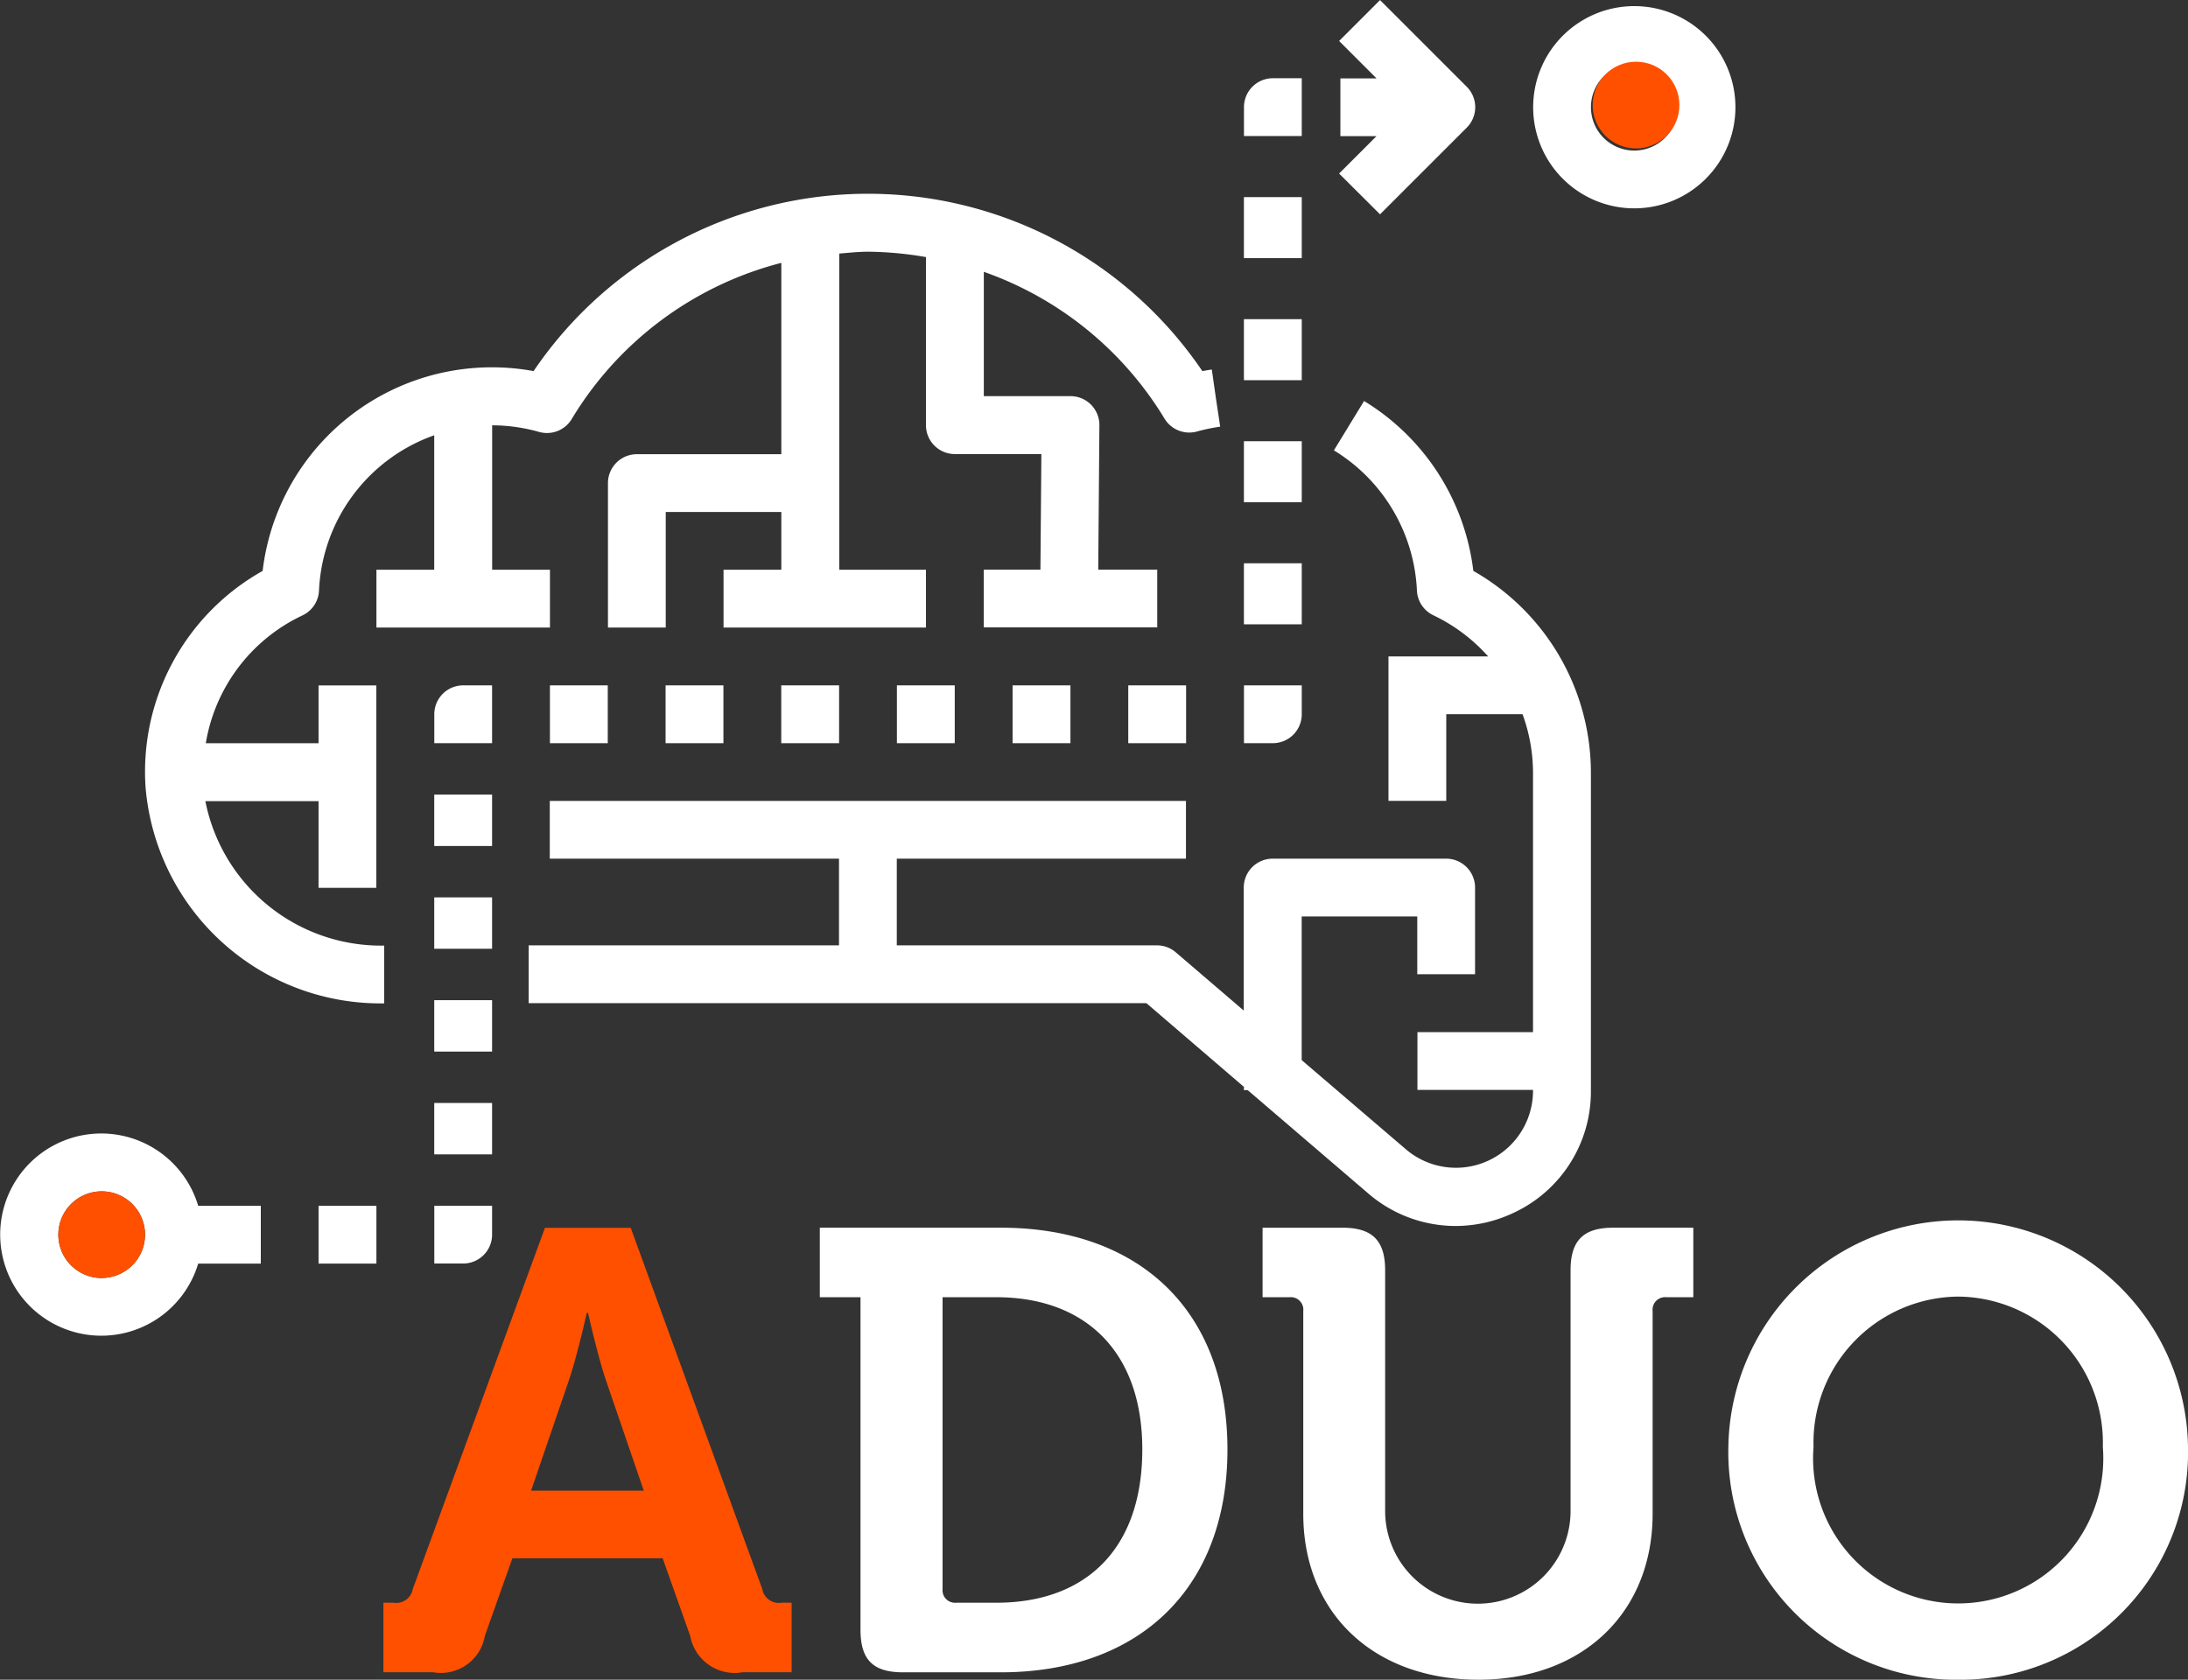
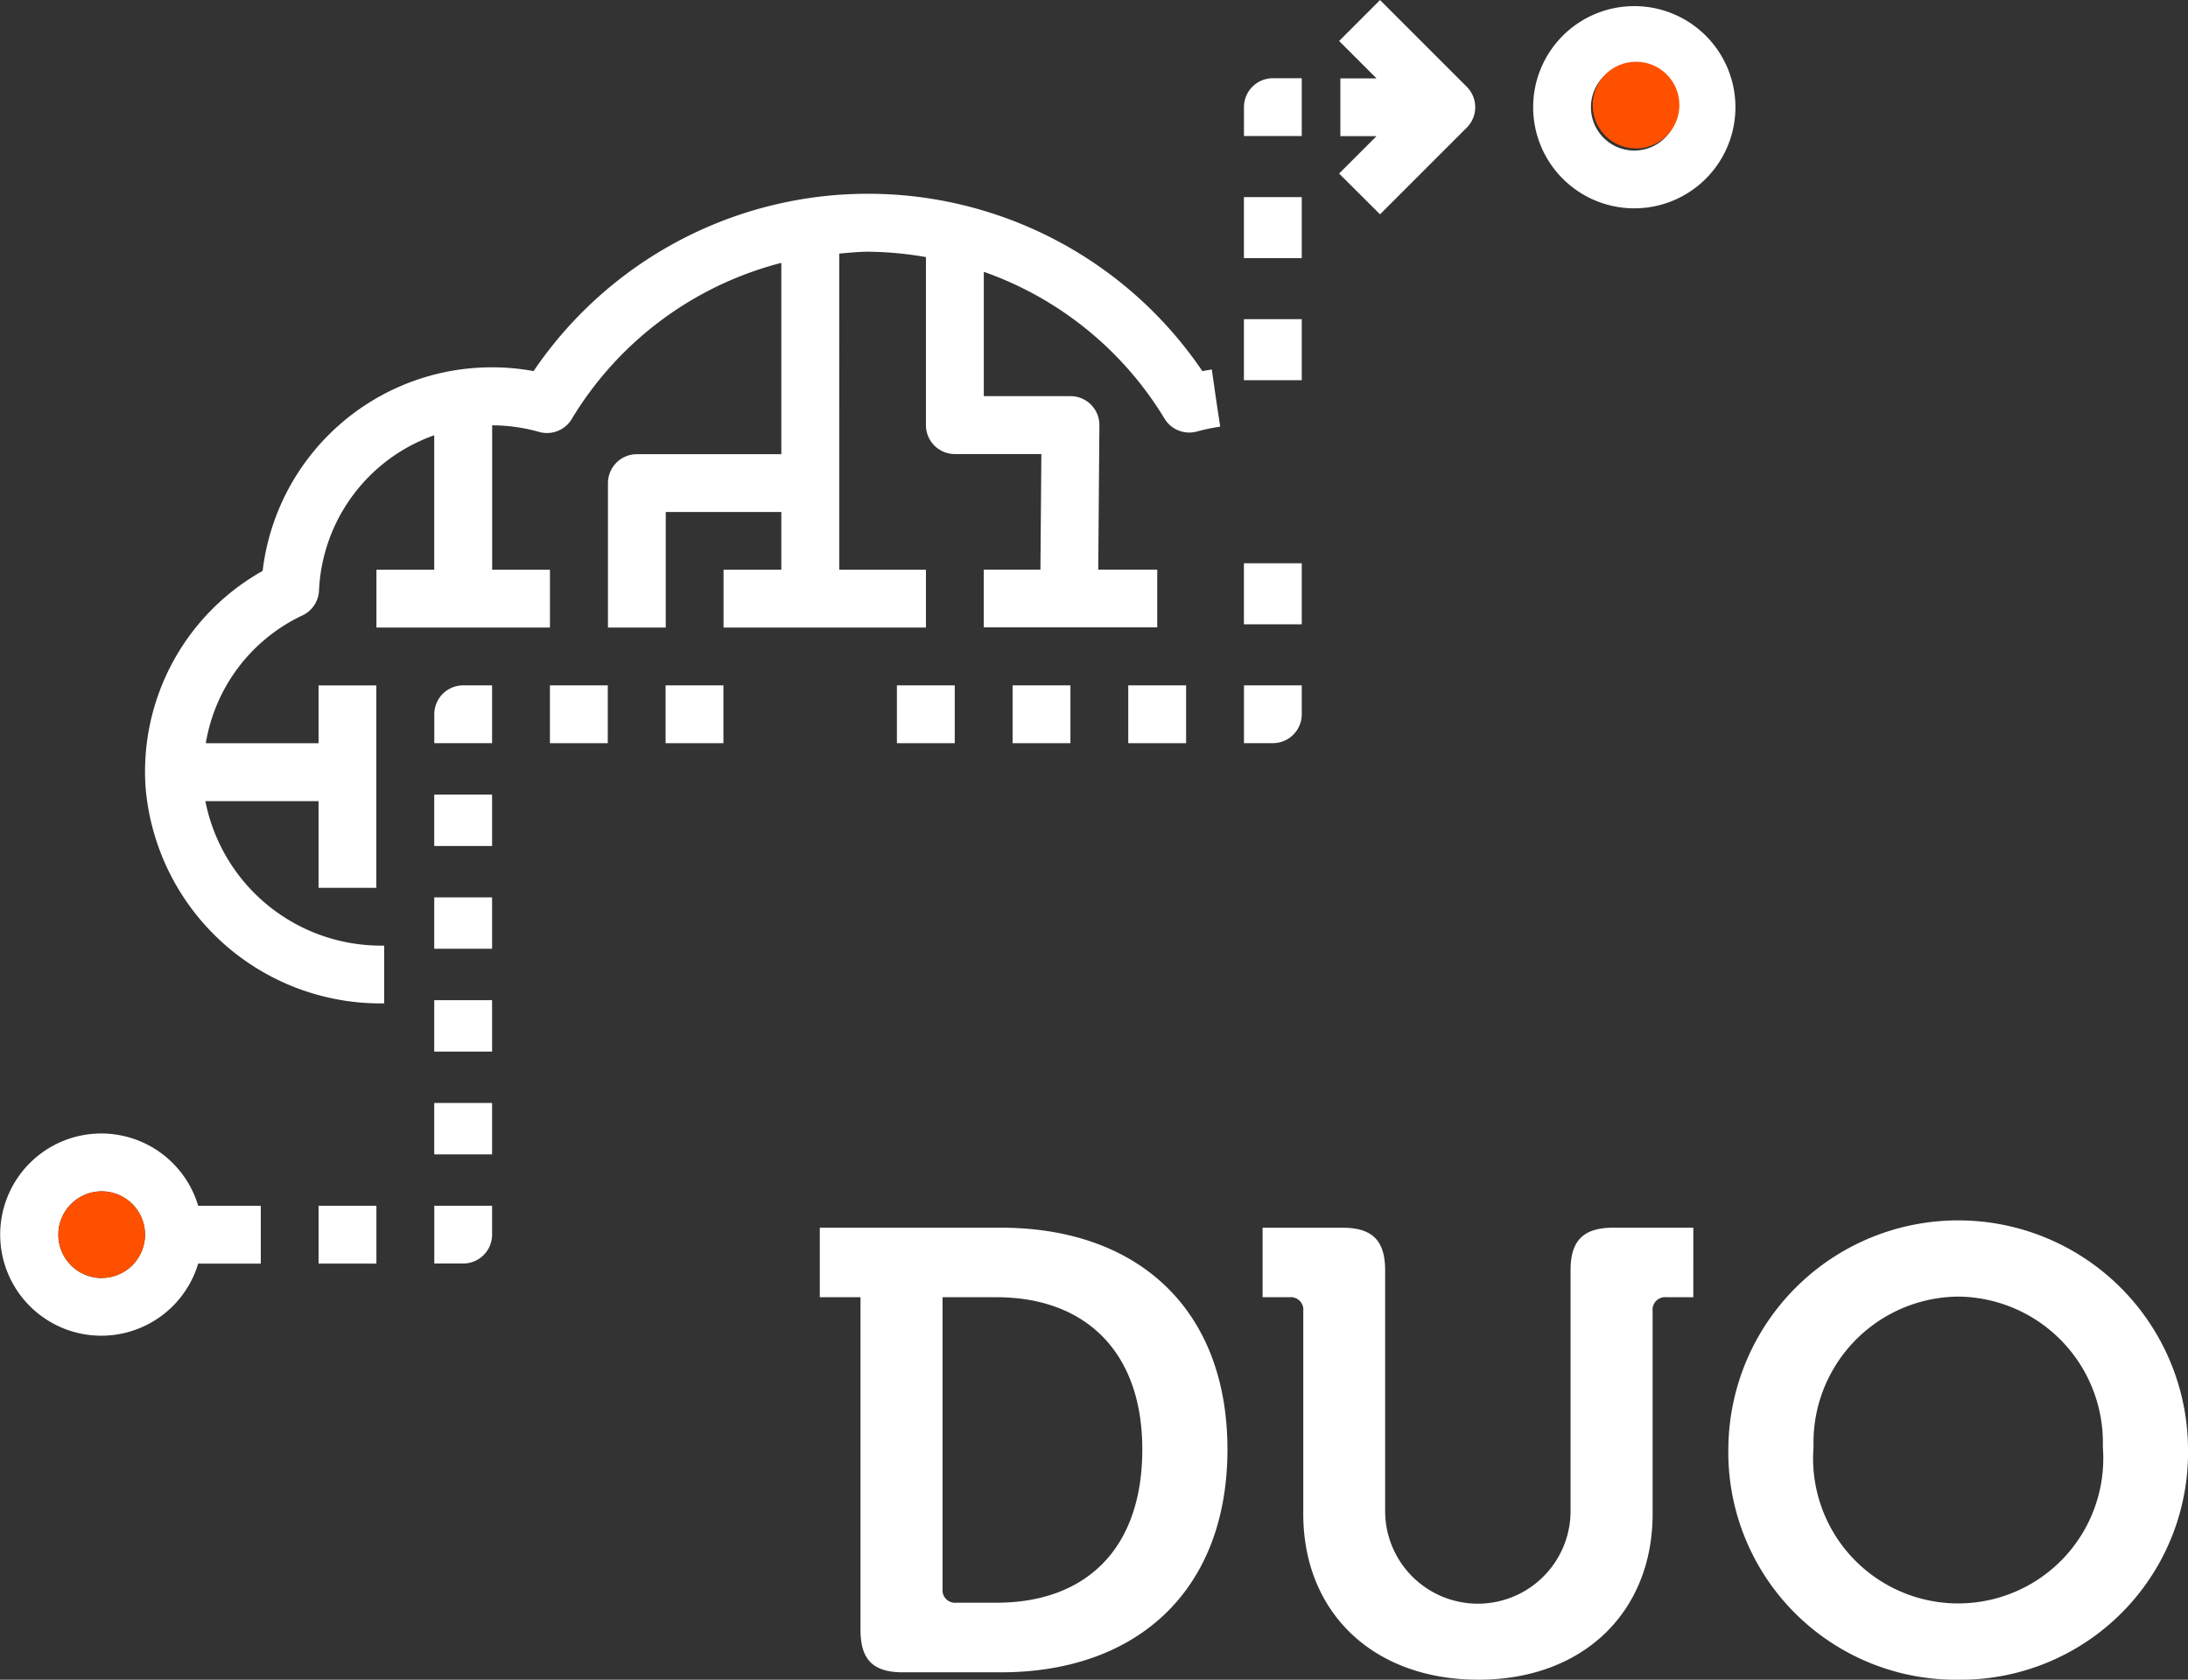
<svg xmlns="http://www.w3.org/2000/svg" width="90.866" height="69.774" viewBox="0 0 90.866 69.774">
  <rect x="0" y="0" width="90.866" height="69.774" fill="#333333" stroke="none" />
  <g id="Grupo_238" data-name="Grupo 238" transform="translate(-542 -983.025)">
    <g id="Grupo_1" data-name="Grupo 1" transform="translate(557.922 1034.023)">
-       <path id="Trazado_22" data-name="Trazado 22" d="M998.659,355.406l-5.461-15h-3.563l-5.487,15a.7.7,0,0,1-.806.572h-.416v2.887h2.054a1.851,1.851,0,0,0,2.159-1.508l1.144-3.225h6.241l1.144,3.225a1.877,1.877,0,0,0,2.184,1.508h2.028v-2.887h-.416A.7.7,0,0,1,998.659,355.406Zm-9.6-4.083,1.586-4.629c.338-1.014.728-2.756.728-2.756h.052s.39,1.742.728,2.756l1.586,4.629Z" transform="translate(-982.926 -340.401)" fill="#ff5000" />
-     </g>
+       </g>
    <path id="Trazado_23" data-name="Trazado 23" d="M957.457,220.429v-2.4a7.437,7.437,0,0,1-7.425-6h4.7v3.6h2.4v-8.407h-2.4v2.4H950.05a7.161,7.161,0,0,1,4.014-5.309,1.2,1.2,0,0,0,.687-1.03,7.182,7.182,0,0,1,4.785-6.452v5.586h-2.4v2.4h7.206v-2.4h-2.4v-6a7.243,7.243,0,0,1,1.951.275,1.2,1.2,0,0,0,1.351-.532,14.326,14.326,0,0,1,8.707-6.491v7.948h-6a1.2,1.2,0,0,0-1.2,1.2v6h2.4v-4.8h4.8v2.4h-2.4v2.4h8.406v-2.4h-3.6V189.283c.4-.033.8-.077,1.2-.077a14.558,14.558,0,0,1,2.4.223v6.982a1.2,1.2,0,0,0,1.2,1.2h3.593l-.039,4.8h-2.354v2.4h7.205v-2.4h-2.45l.048-5.995a1.2,1.2,0,0,0-1.2-1.211h-3.6v-5.164a14.333,14.333,0,0,1,7.506,6.1,1.2,1.2,0,0,0,1.35.532,7.794,7.794,0,0,1,.961-.2L992,195.3l-.171-1.2c-.131.019-.261.04-.393.065a16.773,16.773,0,0,0-27.774,0,9.434,9.434,0,0,0-1.724-.157,9.584,9.584,0,0,0-9.528,8.457,9.561,9.561,0,0,0-4.862,8.982A9.793,9.793,0,0,0,957.457,220.429Z" transform="translate(-399.503 804.275)" fill="#fff" />
    <rect id="Rectángulo_1" data-name="Rectángulo 1" width="2.402" height="2.402" transform="translate(555.23 1033.111)" fill="#fff" />
    <path id="Trazado_24" data-name="Trazado 24" d="M992.881,337.136h-2.4v2.4h1.2a1.2,1.2,0,0,0,1.2-1.2Z" transform="translate(-430.445 695.974)" fill="#fff" />
    <rect id="Rectángulo_2" data-name="Rectángulo 2" width="2.402" height="2.135" transform="translate(560.034 1028.841)" fill="#fff" />
    <rect id="Rectángulo_3" data-name="Rectángulo 3" width="2.402" height="2.135" transform="translate(560.034 1024.571)" fill="#fff" />
    <rect id="Rectángulo_4" data-name="Rectángulo 4" width="2.402" height="2.135" transform="translate(560.034 1016.032)" fill="#fff" />
    <rect id="Rectángulo_5" data-name="Rectángulo 5" width="2.402" height="2.134" transform="translate(560.034 1020.301)" fill="#fff" />
    <path id="Trazado_25" data-name="Trazado 25" d="M992.881,259.828h-1.2a1.2,1.2,0,0,0-1.2,1.2v1.2h2.4Z" transform="translate(-430.445 751.666)" fill="#fff" />
    <rect id="Rectángulo_6" data-name="Rectángulo 6" width="2.402" height="2.402" transform="translate(569.641 1011.494)" fill="#fff" />
    <rect id="Rectángulo_7" data-name="Rectángulo 7" width="2.402" height="2.402" transform="translate(579.248 1011.494)" fill="#fff" />
-     <rect id="Rectángulo_8" data-name="Rectángulo 8" width="2.402" height="2.402" transform="translate(574.445 1011.494)" fill="#fff" />
    <rect id="Rectángulo_9" data-name="Rectángulo 9" width="2.402" height="2.402" transform="translate(564.838 1011.494)" fill="#fff" />
    <rect id="Rectángulo_10" data-name="Rectángulo 10" width="2.402" height="2.402" transform="translate(588.856 1011.494)" fill="#fff" />
    <rect id="Rectángulo_11" data-name="Rectángulo 11" width="2.402" height="2.402" transform="translate(584.052 1011.494)" fill="#fff" />
    <path id="Trazado_26" data-name="Trazado 26" d="M1113.137,261.029v-1.2h-2.4v2.4h1.2A1.2,1.2,0,0,0,1113.137,261.029Z" transform="translate(-517.076 751.666)" fill="#fff" />
    <rect id="Rectángulo_12" data-name="Rectángulo 12" width="2.402" height="2.535" transform="translate(593.659 991.213)" fill="#fff" />
    <rect id="Rectángulo_13" data-name="Rectángulo 13" width="2.402" height="2.535" transform="translate(593.659 1006.423)" fill="#fff" />
-     <rect id="Rectángulo_14" data-name="Rectángulo 14" width="2.402" height="2.535" transform="translate(593.659 1001.353)" fill="#fff" />
    <rect id="Rectángulo_15" data-name="Rectángulo 15" width="2.402" height="2.535" transform="translate(593.659 996.283)" fill="#fff" />
    <path id="Trazado_27" data-name="Trazado 27" d="M1113.137,169.636h-1.2a1.2,1.2,0,0,0-1.2,1.2v1.2h2.4Z" transform="translate(-517.076 816.639)" fill="#fff" />
    <path id="Trazado_28" data-name="Trazado 28" d="M1126.576,166.915l3.6-3.6a1.2,1.2,0,0,0,0-1.7l-3.6-3.6-1.7,1.7,1.553,1.553h-1.5v2.4h1.5l-1.553,1.553Z" transform="translate(-527.264 825.013)" fill="#fff" />
-     <path id="Trazado_29" data-name="Trazado 29" d="M1034.216,246.078v.134h.156l5,4.286a5.56,5.56,0,0,0,3.63,1.358,5.627,5.627,0,0,0,2.36-.522,5.551,5.551,0,0,0,3.264-5.093V233a9.654,9.654,0,0,0-4.883-8.356,9.6,9.6,0,0,0-4.537-7.057l-.625,1.022-.628,1.028a7.206,7.206,0,0,1,3.448,5.823,1.2,1.2,0,0,0,.687,1.03,7.205,7.205,0,0,1,2.27,1.706h-4.139v6h2.4v-3.6h3.167a7.1,7.1,0,0,1,.436,2.4v10.808h-4.8v2.4h4.8v.029a3.2,3.2,0,0,1-5.284,2.433l-4.323-3.7v-5.968h4.8v2.4h2.4v-3.6a1.2,1.2,0,0,0-1.2-1.2h-7.206a1.2,1.2,0,0,0-1.2,1.2v5.11l-2.822-2.419a1.194,1.194,0,0,0-.78-.29H1019.8v-3.6h12.009v-2.4h-26.42v2.4H1017.4v3.6h-12.888v2.4h25.653Z" transform="translate(-440.557 782.095)" fill="#fff" />
    <path id="Trazado_30" data-name="Trazado 30" d="M929.579,326.444a4.2,4.2,0,1,0,4.635,5.36h2.6v-2.4h-2.6A4.2,4.2,0,0,0,929.579,326.444Zm.627,5.96a1.8,1.8,0,1,1,1.8-1.8A1.8,1.8,0,0,1,930.207,332.4Z" transform="translate(-383.983 703.709)" fill="#fff" />
    <path id="Trazado_31" data-name="Trazado 31" d="M1157.887,167.305a4.2,4.2,0,1,0-4.2-4.2A4.2,4.2,0,0,0,1157.887,167.305Zm0-6a1.8,1.8,0,1,1-1.8,1.8A1.8,1.8,0,0,1,1157.887,161.3Z" transform="translate(-548.016 824.374)" fill="#fff" />
    <path id="Trazado_32" data-name="Trazado 32" d="M1055.262,340.4h-7.516v2.887h1.69V357.1c0,1.248.52,1.769,1.768,1.769h4.057c5.695,0,9.414-3.433,9.414-9.258S1060.957,340.4,1055.262,340.4Zm-.182,15.577h-1.664a.52.52,0,0,1-.572-.572V343.288h2.236c3.641,0,6.059,2.21,6.059,6.319C1061.139,353.767,1058.773,355.978,1055.08,355.978Z" transform="translate(-471.7 693.622)" fill="#fff" />
    <path id="Trazado_33" data-name="Trazado 33" d="M1122.469,359.176c4.343,0,7.229-2.808,7.229-6.891V343.86a.52.52,0,0,1,.572-.572h1.118V340.4h-3.329c-1.248,0-1.769.546-1.769,1.769v9.986a3.849,3.849,0,0,1-7.7.026V342.17c0-1.222-.52-1.769-1.768-1.769H1113.5v2.887h1.118a.52.52,0,0,1,.572.572v8.425C1115.188,356.368,1118.075,359.176,1122.469,359.176Z" transform="translate(-519.066 693.622)" fill="#fff" />
-     <path id="Trazado_34" data-name="Trazado 34" d="M1192.232,358.373a9.45,9.45,0,0,0,9.544-9.674,9.545,9.545,0,0,0-19.088,0A9.45,9.45,0,0,0,1192.232,358.373Zm0-15.915a6.064,6.064,0,0,1,6.007,6.241,6.026,6.026,0,1,1-12.014,0A6.065,6.065,0,0,1,1192.232,342.458Z" transform="translate(-568.91 694.426)" fill="#fff" />
+     <path id="Trazado_34" data-name="Trazado 34" d="M1192.232,358.373a9.45,9.45,0,0,0,9.544-9.674,9.545,9.545,0,0,0-19.088,0A9.45,9.45,0,0,0,1192.232,358.373m0-15.915a6.064,6.064,0,0,1,6.007,6.241,6.026,6.026,0,1,1-12.014,0A6.065,6.065,0,0,1,1192.232,342.458Z" transform="translate(-568.91 694.426)" fill="#fff" />
    <circle id="Elipse_4" data-name="Elipse 4" cx="1.801" cy="1.801" r="1.801" transform="translate(544.422 1032.51)" fill="#ff5000" />
    <circle id="Elipse_5" data-name="Elipse 5" cx="1.801" cy="1.801" r="1.801" transform="translate(608.142 985.589)" fill="#ff5000" />
  </g>
</svg>